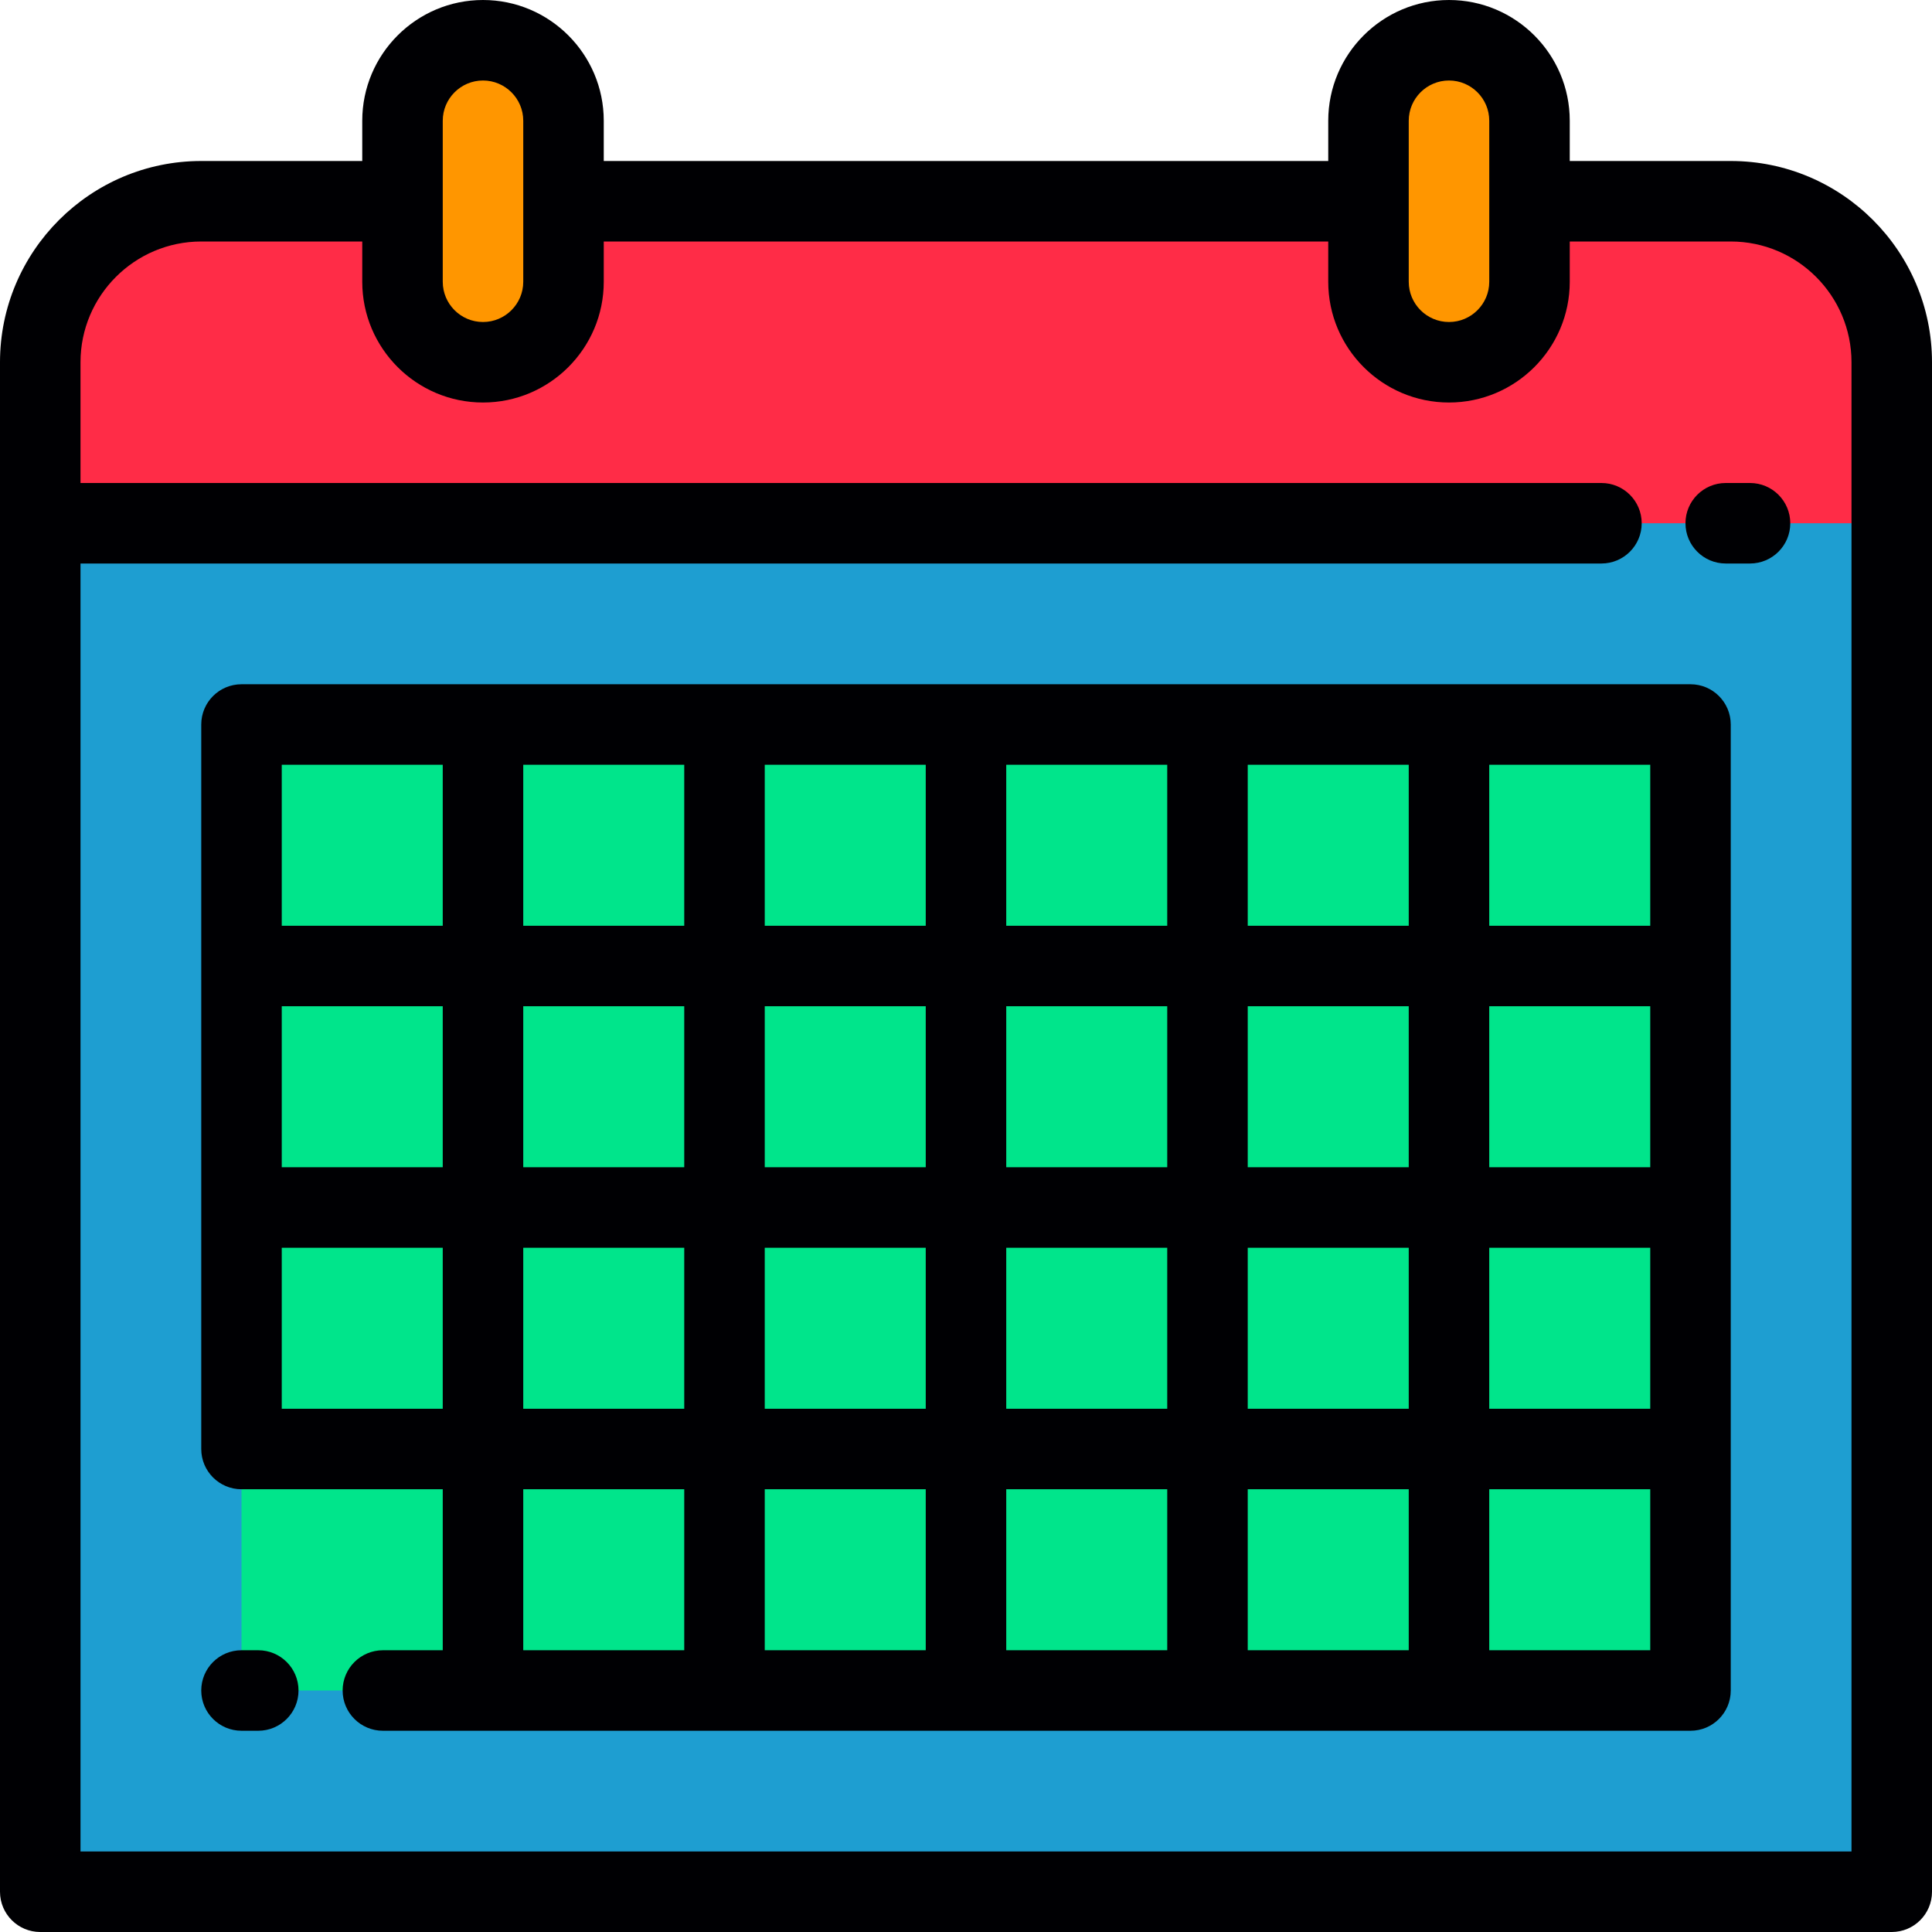
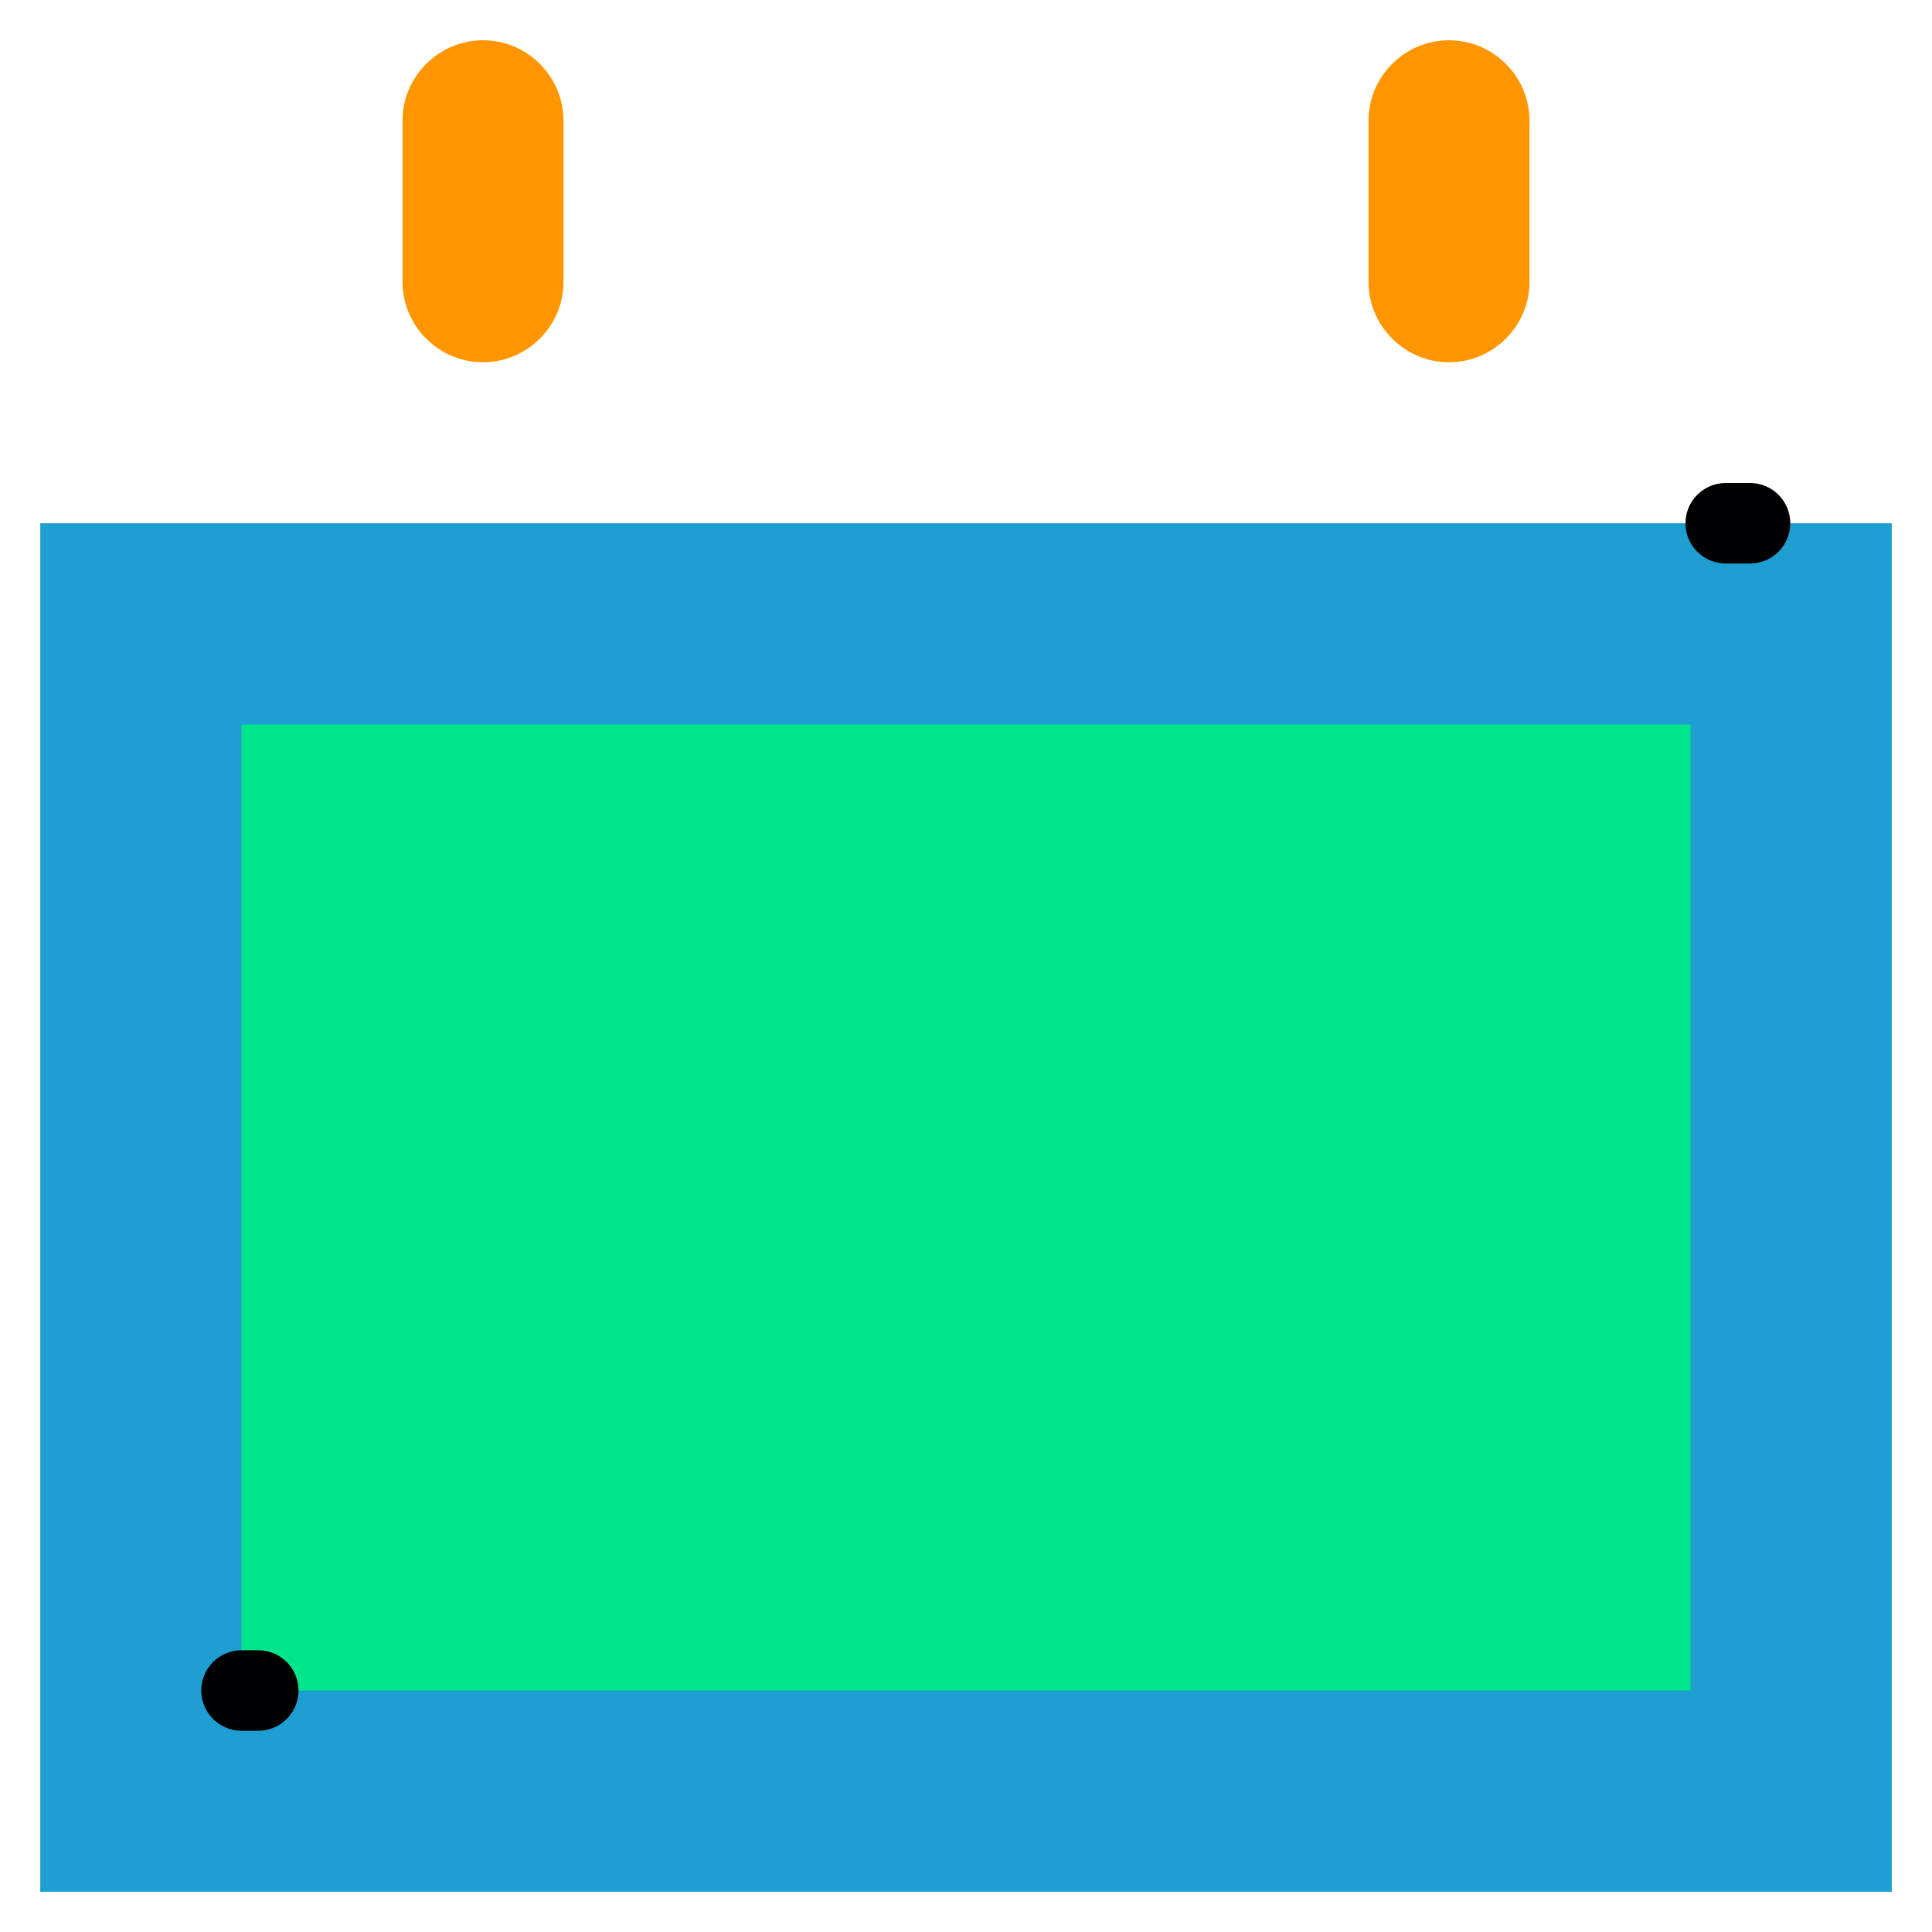
<svg xmlns="http://www.w3.org/2000/svg" version="1.1" id="Layer_1" x="0px" y="0px" viewBox="0 0 512 512" style="enable-background:new 0 0 512 512;" xml:space="preserve">
  <g>
-     <path style="fill:#FF2C47;" d="M10.667,319.999h490.667V95.998c0-23.464-19.198-42.665-42.665-42.665h-53.334v21.337   c0,11.732-9.6,21.332-21.334,21.332s-21.336-9.6-21.336-21.332V53.333H149.335v21.337c0,11.732-9.598,21.332-21.336,21.332   c-11.733,0-21.331-9.6-21.331-21.332V53.333H53.334c-23.465,0-42.667,19.201-42.667,42.665V319.999z" />
    <g>
      <path style="fill:#FF9600;" d="M127.999,10.668h0.002c11.736,0,21.334,9.6,21.334,21.332v42.669    c0,11.732-9.598,21.332-21.334,21.332h-0.002c-11.733,0-21.331-9.6-21.331-21.332V32    C106.668,20.268,116.266,10.668,127.999,10.668z" />
      <path style="fill:#FF9600;" d="M384.001,10.668L384.001,10.668c11.733,0,21.334,9.6,21.334,21.332v42.669    c0,11.732-9.6,21.332-21.334,21.332l0,0c-11.733,0-21.336-9.6-21.336-21.332V32C362.665,20.268,372.268,10.668,384.001,10.668z" />
    </g>
    <rect x="10.667" y="138.668" style="fill:#1E9ED1;" width="490.671" height="362.67" />
    <rect x="64.001" y="192.002" style="fill:#00E58B;" width="384.003" height="256.002" />
  </g>
  <g>
-     <path style="fill:#000003;" d="M458.668,42.666h-42.667V32c0-17.645-14.356-31.999-32-31.999   c-17.646,0-32.002,14.354-32.002,31.999v10.666H160.001V32c0-17.645-14.356-31.999-32.002-31.999   c-17.644,0-31.998,14.354-31.998,31.999v10.666H53.334C23.926,42.666,0,66.59,0,95.998v405.335c0,5.89,4.777,10.667,10.667,10.667   h490.667c5.891,0,10.667-4.777,10.667-10.667V95.998C512,66.59,488.077,42.666,458.668,42.666z M373.332,32   c0-5.882,4.785-10.666,10.669-10.666c5.882,0,10.667,4.784,10.667,10.666v42.669c0,5.882-4.785,10.666-10.667,10.666   c-5.884,0-10.669-4.784-10.669-10.666V32z M117.334,32c0-5.882,4.785-10.666,10.667-10.666S138.668,26.119,138.668,32v42.669   c0,5.882-4.785,10.666-10.667,10.666h-0.002c-5.882,0-10.665-4.784-10.665-10.666V32z M490.666,490.665H21.334V149.334h403.066   c5.89,0,10.667-4.777,10.667-10.667c0-5.891-4.777-10.667-10.667-10.667H21.334V95.998c0-17.644,14.354-31.998,32-31.998h42.667   v10.67c0,17.645,14.354,31.999,32,31.999s32-14.354,32-31.999v-10.67h191.997v10.67c0,17.645,14.356,31.999,32.002,31.999   c17.644,0,32-14.354,32-31.999v-10.67h42.667c17.644,0,31.998,14.354,31.998,31.998V490.665z" />
    <path style="fill:#000003;" d="M463.775,128h-6.44c-5.889,0-10.667,4.777-10.667,10.667s4.778,10.667,10.667,10.667h6.44   c5.891,0,10.667-4.777,10.667-10.667S469.667,128,463.775,128z" />
-     <path style="fill:#000003;" d="M447.999,181.334H64.001c-5.891,0-10.667,4.776-10.667,10.667v192.001   c0,5.89,4.776,10.667,10.667,10.667h53.332v42.665h-15.865c-5.891,0-10.667,4.777-10.667,10.667c0,5.89,4.775,10.667,10.667,10.667   h346.532c5.891,0,10.667-4.777,10.667-10.667V192.001C458.666,186.11,453.892,181.334,447.999,181.334z M74.667,266.665h42.665   v42.668H74.667V266.665z M138.666,266.665h42.667v42.668h-42.667V266.665z M373.33,309.333h-42.667v-42.668h42.667V309.333z    M394.664,266.665h42.669v42.668h-42.669L394.664,266.665L394.664,266.665z M266.665,309.333v-42.668h42.665v42.668H266.665z    M309.329,330.666v42.668h-42.665v-42.668H309.329z M245.331,309.333h-42.665v-42.668h42.665V309.333z M330.663,245.331v-42.664   h42.667v42.664H330.663z M309.329,245.331h-42.665v-42.664h42.665V245.331z M245.331,245.331h-42.665v-42.664h42.665V245.331z    M181.333,245.331h-42.667v-42.664h42.667V245.331z M181.333,330.666v42.668h-42.667v-42.668H181.333z M202.666,330.666h42.665   v42.668h-42.665V330.666z M245.331,394.668v42.665h-42.665v-42.665H245.331z M266.665,394.668h42.665v42.665h-42.665   L266.665,394.668L266.665,394.668z M330.663,394.668h42.667v42.665h-42.667V394.668z M330.663,373.334v-42.668h42.667v42.668   H330.663z M394.664,330.666h42.669v42.668h-42.669L394.664,330.666L394.664,330.666z M437.333,245.331h-42.669v-42.664h42.669   L437.333,245.331L437.333,245.331z M117.332,202.667v42.664H74.667v-42.664H117.332z M74.667,373.334v-42.668h42.665v42.668H74.667   z M138.666,394.668h42.667v42.665h-42.667V394.668z M394.664,437.333v-42.665h42.669v42.665L394.664,437.333L394.664,437.333z" />
    <path style="fill:#000003;" d="M68.444,437.333h-4.444c-5.891,0-10.667,4.777-10.667,10.667c0,5.89,4.776,10.667,10.667,10.667   h4.444c5.889,0,10.667-4.777,10.667-10.667C79.111,442.109,74.334,437.333,68.444,437.333z" />
  </g>
  <g>
</g>
  <g>
</g>
  <g>
</g>
  <g>
</g>
  <g>
</g>
  <g>
</g>
  <g>
</g>
  <g>
</g>
  <g>
</g>
  <g>
</g>
  <g>
</g>
  <g>
</g>
  <g>
</g>
  <g>
</g>
  <g>
</g>
</svg>